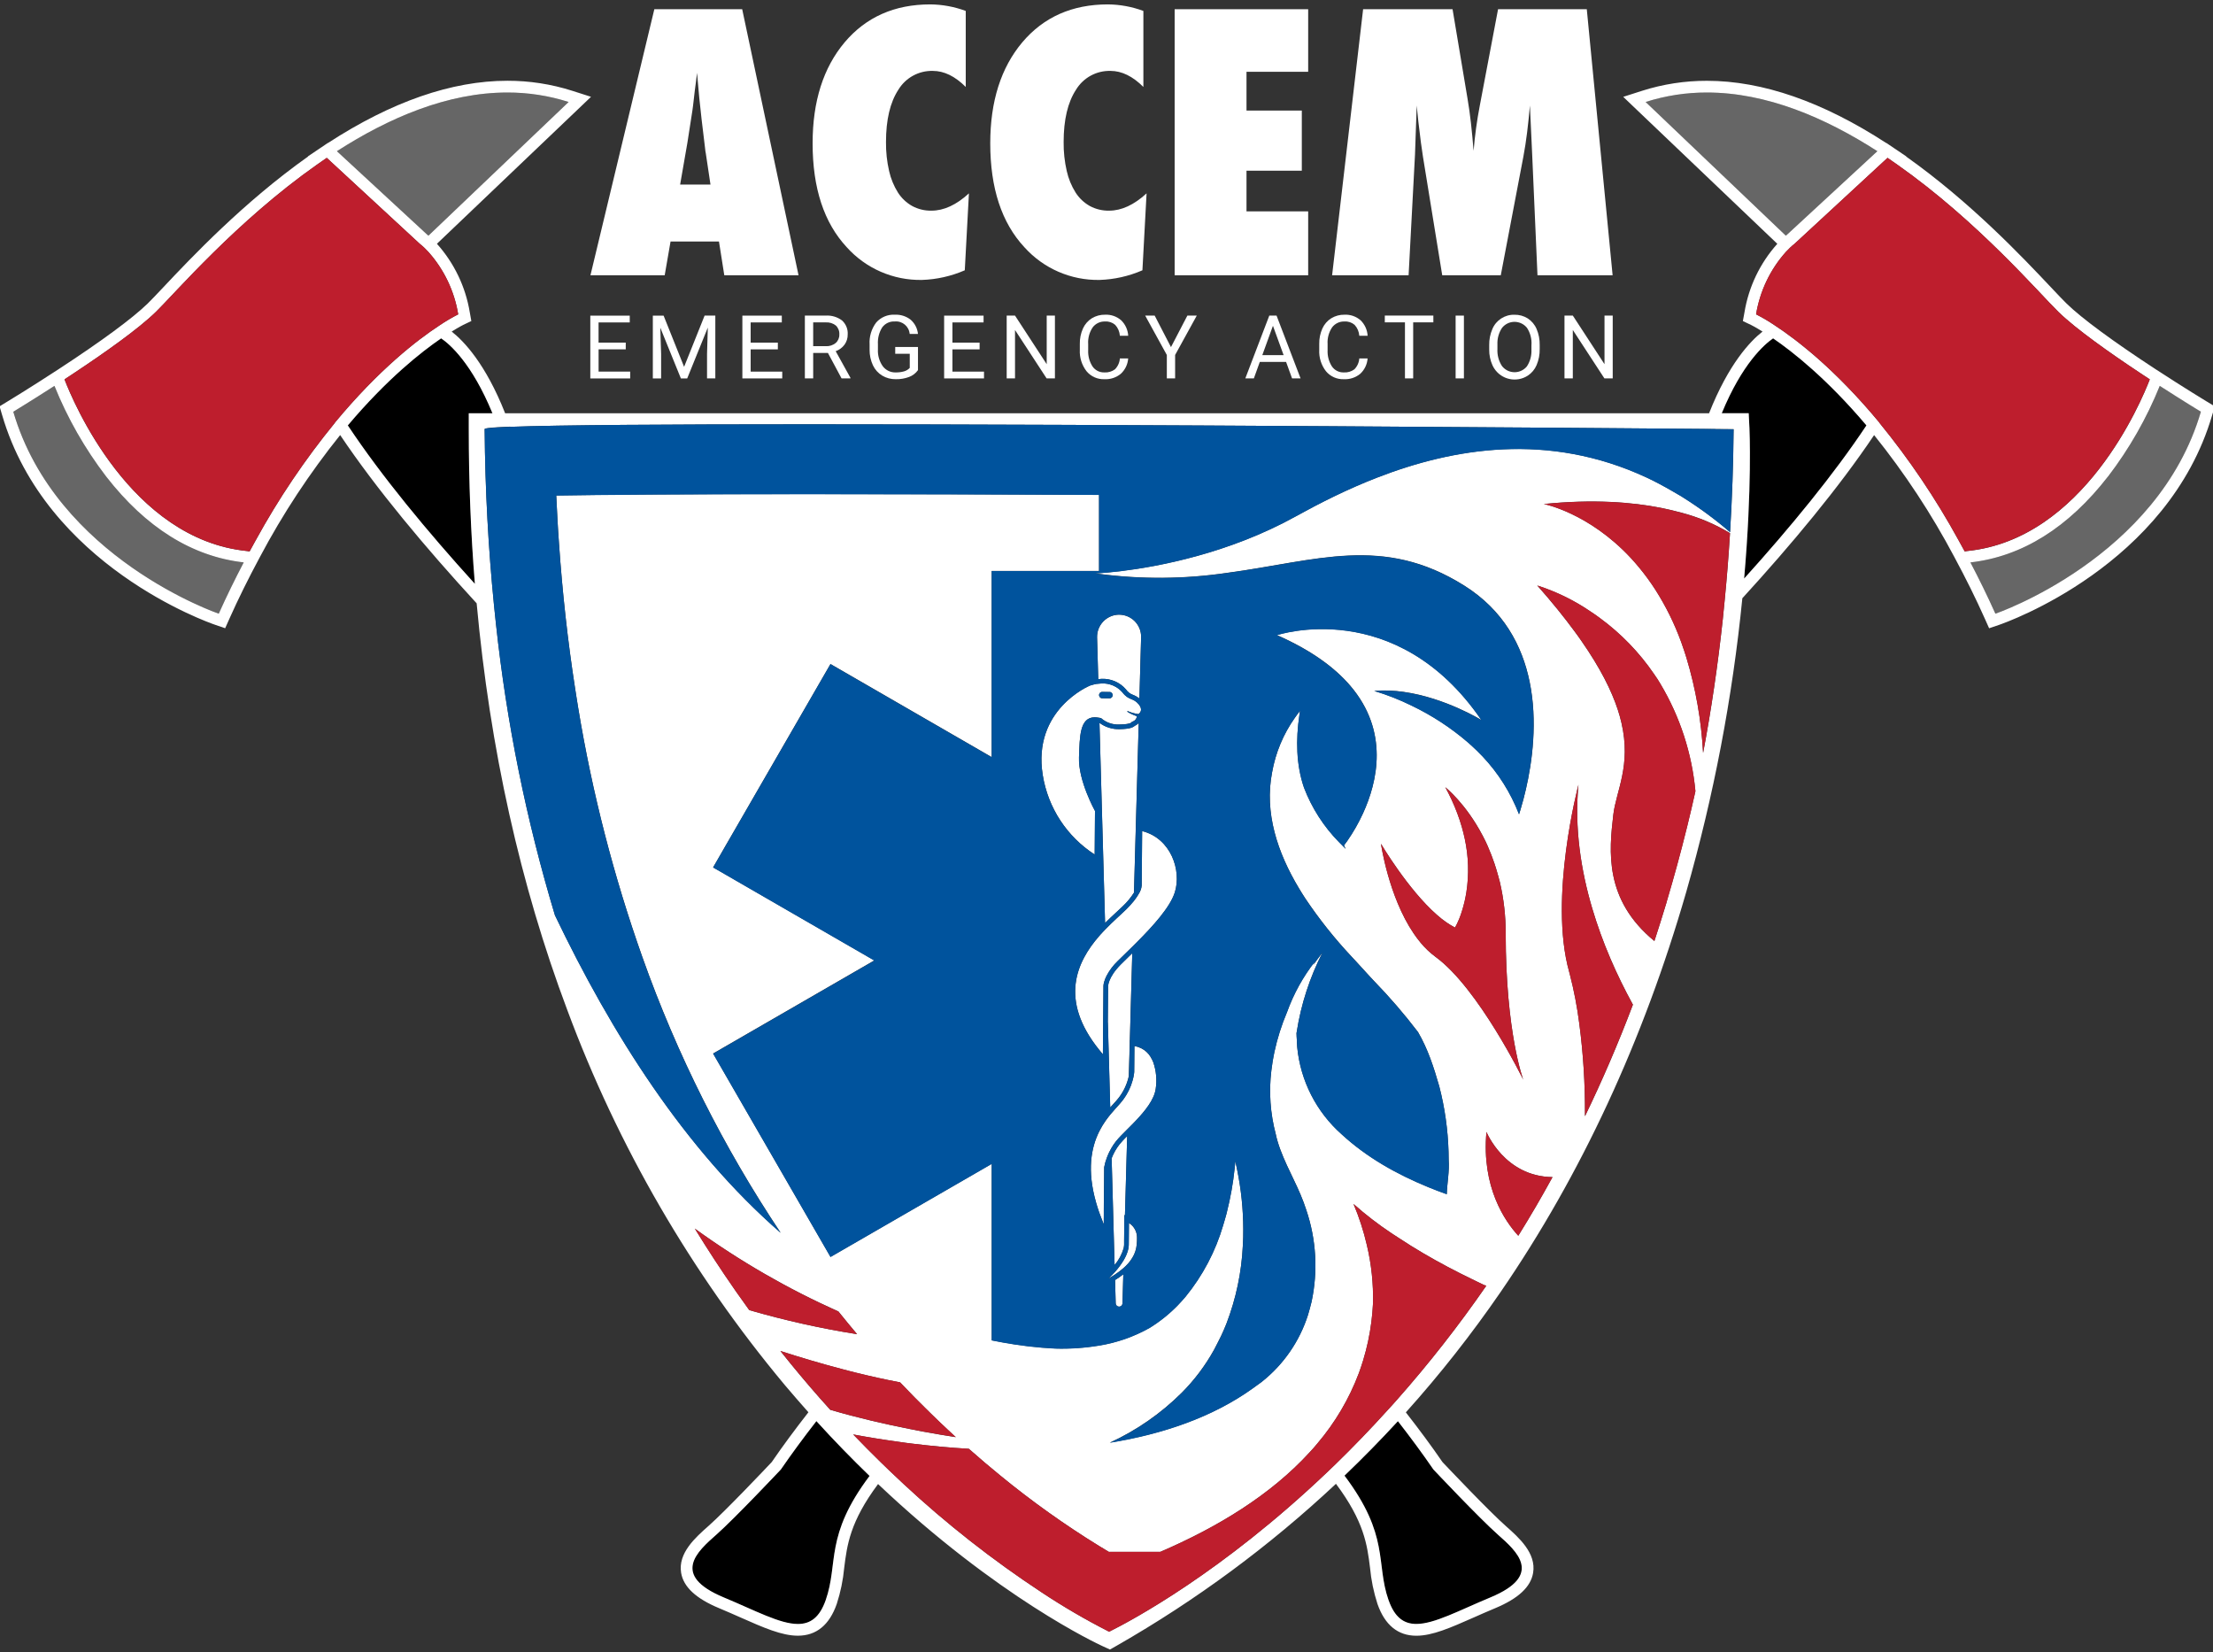
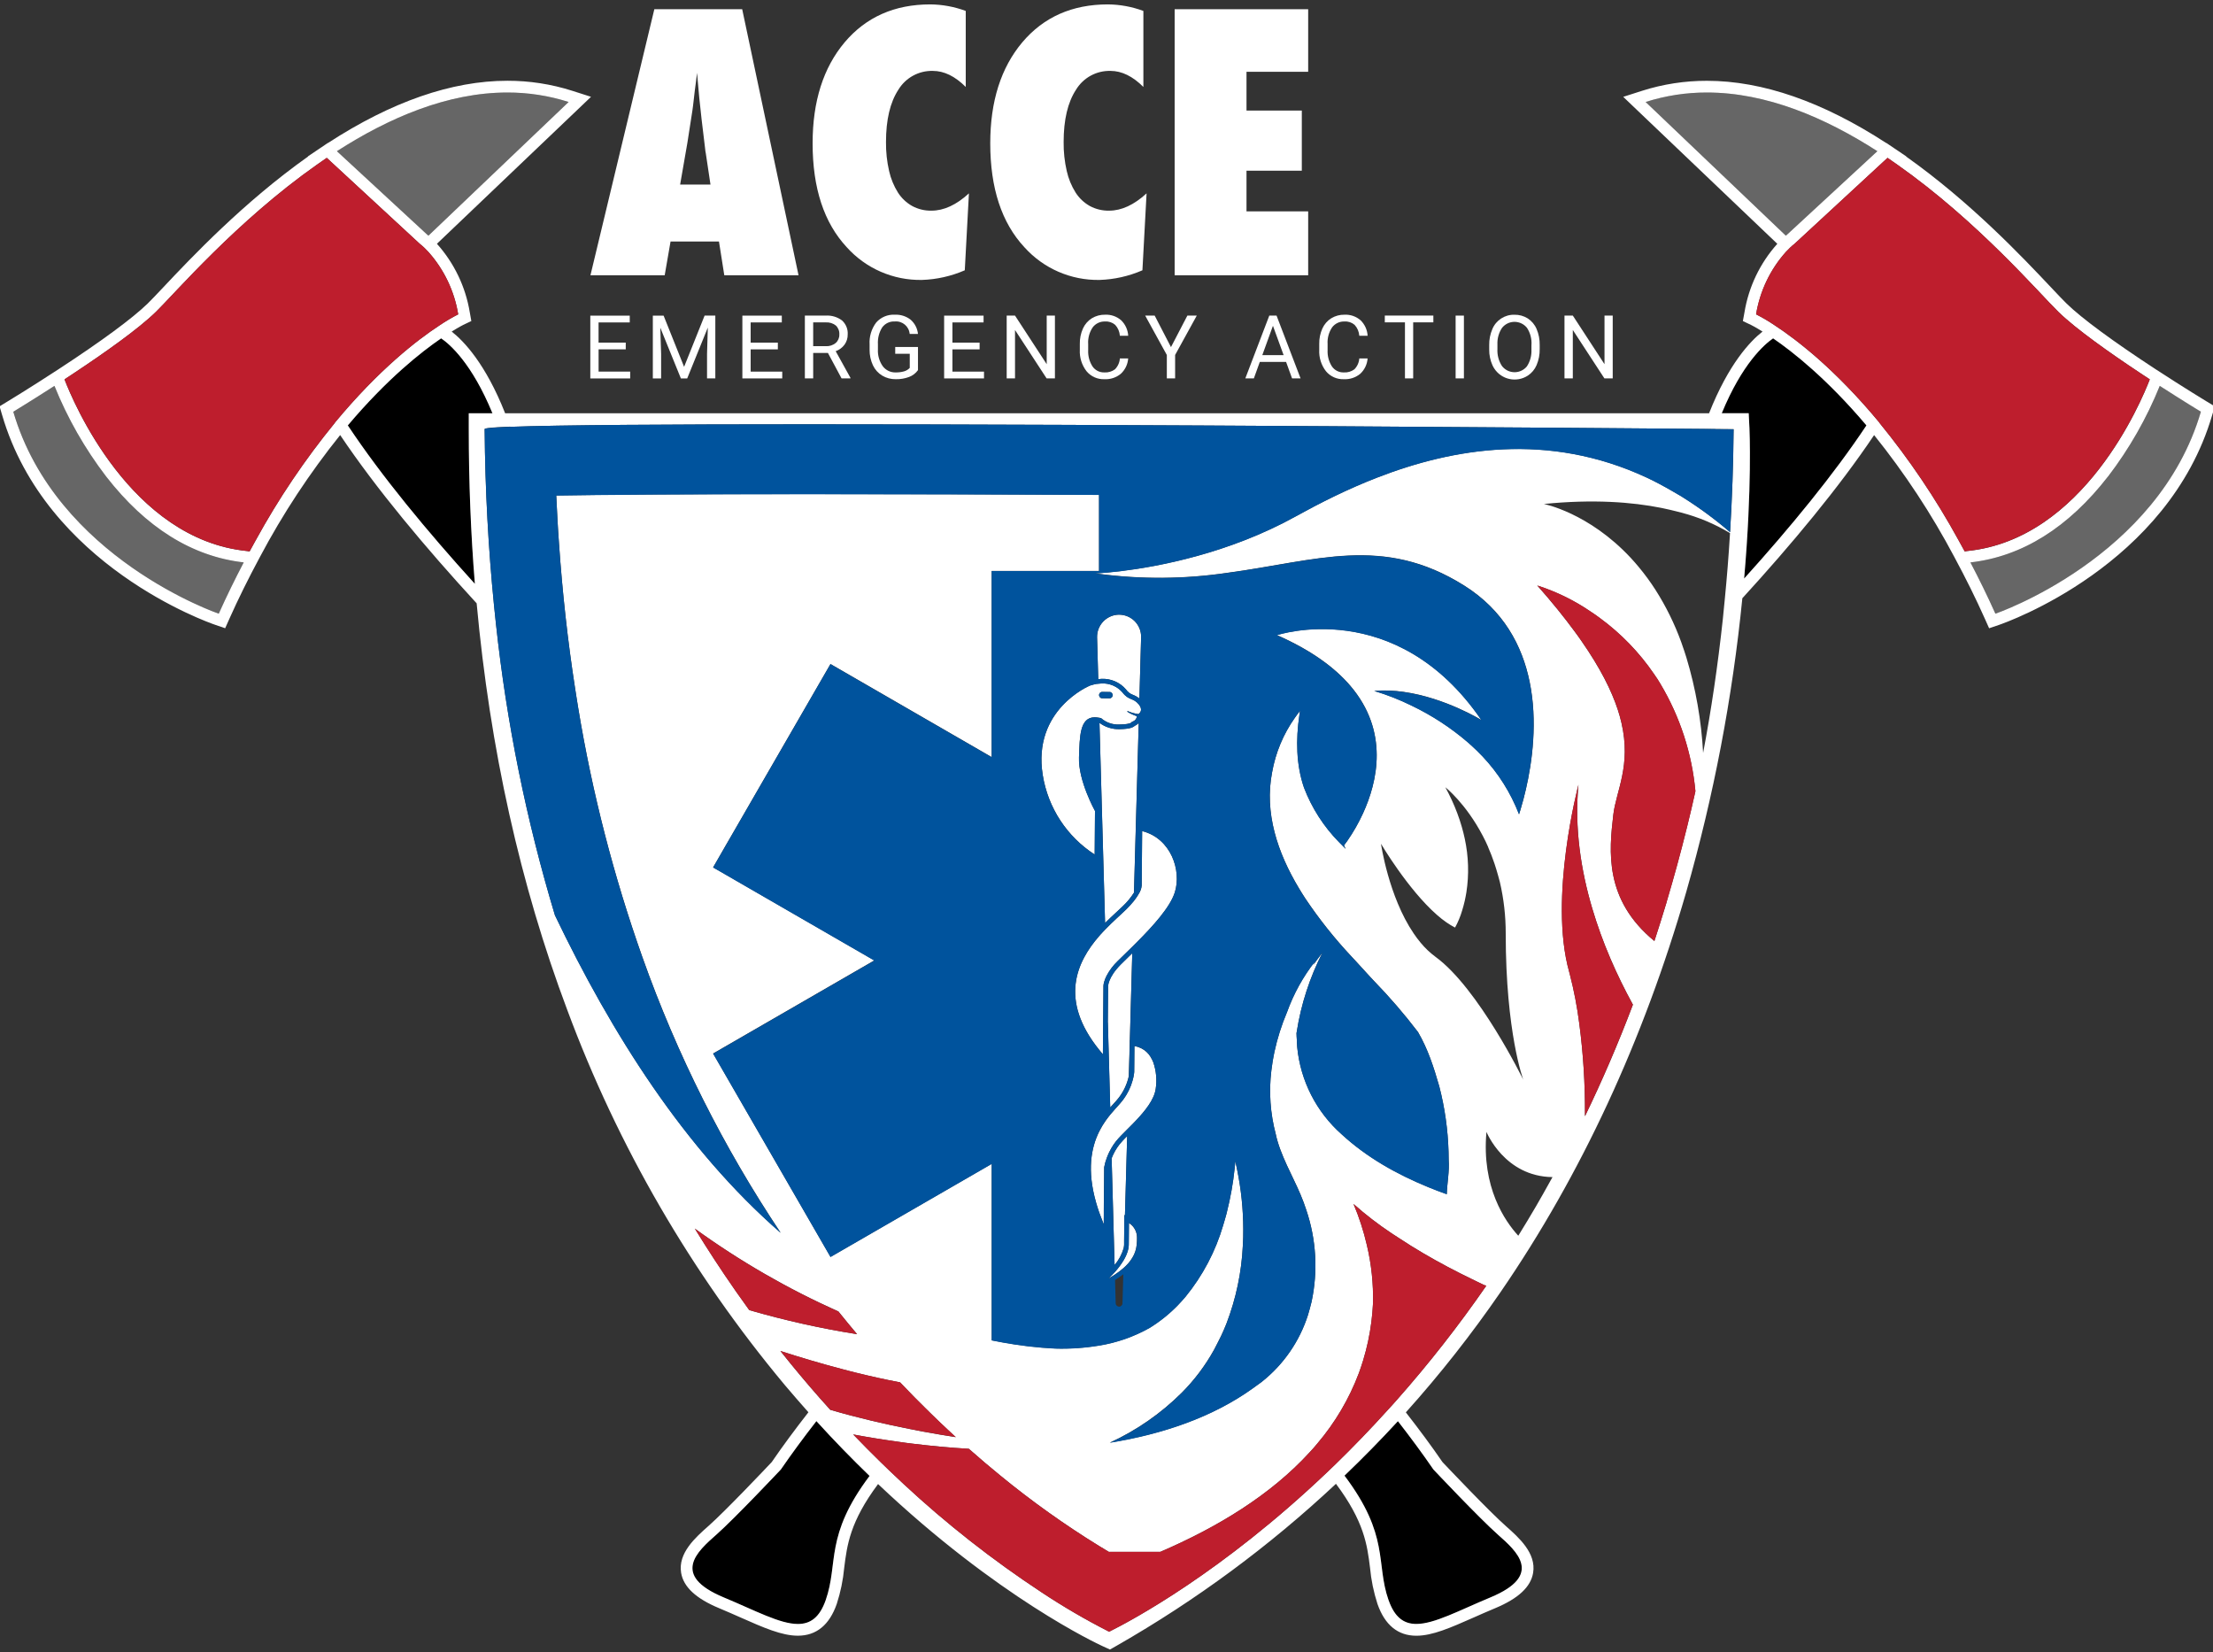
<svg xmlns="http://www.w3.org/2000/svg" id="Layer_1" version="1.1" viewBox="0 0 619.39 462.38">
  <rect x="0" y="0" width="619.39" height="462.38" fill="#333333" stroke="none" />
  <defs>
    <style>
      .st0 {
        fill: #00539d;
      }

      .st1 {
        fill: #be1e2d;
      }

      .st2 {
        fill: #fff;
      }

      .st3 {
        fill: #666;
      }
    </style>
  </defs>
  <g id="Group_1159">
    <path id="Path_2023" class="st3" d="M460.59,28.54l39.24,37.41c.11-.09.21-.17.28-.23l25.34-23.41c-14.56-9.36-30.98-16.42-47.71-16.42-5.82-.01-11.61.88-17.15,2.65" />
    <path id="Path_2024" class="st3" d="M477.75,24.25h0Z" />
    <path id="Path_2025" class="st3" d="M604.5,107.99c-3.65,9.05-8.51,17.56-14.43,25.31-11.15,14.37-24.13,22.46-38.55,24.09,2.36,4.51,4.7,9.24,6.99,14.35,0,0,45.51-15.53,57.51-56.52,0,0-4.96-3.01-11.51-7.23" />
    <path id="Path_2026" class="st3" d="M94.28,42.31l25.34,23.41c.07.06.17.14.28.23l39.24-37.41c-5.55-1.77-11.33-2.66-17.15-2.65-16.73,0-33.15,7.06-47.71,16.42" />
    <path id="Path_2027" class="st3" d="M29.67,133.3c-5.92-7.75-10.78-16.27-14.43-25.31-6.55,4.22-11.51,7.23-11.51,7.23,11.99,40.99,57.51,56.52,57.51,56.52,2.29-5.11,4.63-9.83,6.99-14.35-14.44-1.64-27.41-9.73-38.55-24.09" />
    <path id="Path_2028" d="M496.28,94.7l-.03.02c-2.41,1.66-8.61,7.02-14.34,20.93h7.54l.21,4.23c.02.3.74,16.52-1.49,42.03,12.92-14.33,25.09-29.12,34.19-42.8l.04-.06c-11.03-13.06-20.64-20.62-26.11-24.35" />
    <path id="Path_2029" d="M228.49,397.7c-3.59,4.61-6.93,9.14-9.94,13.53,0,0-12.85,13.64-18.1,18.28s-12.82,11.31,2.1,17.53c8.82,3.67,15.73,7.44,20.76,7.44,3.48,0,6.07-1.8,7.78-6.69,3.63-10.37-.37-17.93,12.27-34.74-4.87-4.71-9.85-9.82-14.88-15.34" />
    <path id="Path_2030" d="M123.5,94.71l-.03-.02c-5.47,3.74-15.09,11.29-26.12,24.36l.04.06c9.41,14.16,22.1,29.5,35.52,44.28-1.14-14.14-1.71-28.57-1.71-43.29v-4.45h6.63c-5.76-14.01-11.95-19.32-14.33-20.94" />
    <path id="Path_2031" d="M419.28,429.51c-5.25-4.64-18.1-18.28-18.1-18.28-3-4.38-6.34-8.9-9.92-13.5-4.82,5.26-9.8,10.34-14.95,15.24,12.71,16.87,8.69,24.43,12.32,34.82,1.71,4.88,4.3,6.69,7.78,6.69,5.04,0,11.94-3.77,20.76-7.44,14.92-6.22,7.35-12.89,2.1-17.53" />
    <path id="Path_2032" class="st2" d="M617.71,112.41c-.06-.04-6.48-3.93-14.23-8.99h-.01c-12.12-7.93-20.79-14.31-25.05-18.46-.99-.96-2.46-2.52-4.32-4.49-7.99-8.47-22.46-23.81-40.59-36.66l.04-.04-3.44-2.32h0l-2.15-1.45-.03.02c-17.76-11.54-34.63-17.41-50.19-17.41h0c-6.16-.01-12.28.93-18.15,2.8l-5.27,1.69,4,3.82,39.13,37.31c-4.83,5.38-8.01,12.02-9.19,19.15l-.45,2.47,2.27,1.08c.06.03,1.22.6,3.23,1.86-3.39,2.65-9.48,8.99-14.96,22.86H141.38c-5.48-13.87-11.57-20.21-14.96-22.86,2.02-1.26,3.18-1.84,3.24-1.87l2.26-1.08-.44-2.47c-1.18-7.13-4.37-13.77-9.19-19.15l39.13-37.31,4-3.82-5.27-1.69c-5.87-1.87-11.99-2.81-18.15-2.8-15.56,0-32.43,5.87-50.19,17.41l-.03-.02-2.15,1.45-3.44,2.32.04.04c-18.12,12.85-32.6,28.19-40.58,36.66-1.86,1.97-3.33,3.53-4.32,4.49-4.27,4.15-12.92,10.53-25.04,18.44l-.03.02c-7.75,5.06-14.16,8.96-14.23,8.99l-2.15,1.31.71,2.42c12.33,42.14,57.67,58.05,59.6,58.71l2.83.97,1.22-2.73c2.47-5.52,5.17-10.99,8.51-17.21,6.39-12.06,13.91-23.48,22.46-34.12,10.18,15.16,23.89,31.52,38.2,47.09,3.72,40.62,12.18,78.73,25.34,113.74,14.17,38.18,34.75,73.67,60.84,104.94,2.23,2.65,4.46,5.2,6.68,7.7-3.72,4.76-7.17,9.42-10.27,13.94-1.54,1.64-12.96,13.69-17.71,17.89-3.63,3.21-8.57,7.57-7.65,13.1.66,3.96,4.14,7.2,10.66,9.91,2.1.88,4.08,1.75,6,2.6,6.43,2.85,11.51,5.09,16.02,5.09,5.16,0,8.82-2.99,10.88-8.89,1.07-3.3,1.77-6.7,2.09-10.16.79-6.33,1.62-12.85,9.47-23.39,33.49,31.73,61.37,44.69,62.83,45.36l2.08.95,1.98-1.13c22.12-12.65,42.68-27.83,61.27-45.25,7.91,10.59,8.74,17.12,9.53,23.47.32,3.45,1.02,6.86,2.09,10.16,2.06,5.9,5.72,8.89,10.88,8.89,4.51,0,9.59-2.25,16.02-5.09,1.92-.85,3.9-1.73,6-2.6,6.51-2.71,10-5.96,10.66-9.91.92-5.53-4.02-9.89-7.62-13.08-4.77-4.22-16.19-16.28-17.74-17.91-3.1-4.52-6.55-9.17-10.26-13.92,9.56-10.64,18.41-21.89,26.52-33.68,22.49-32.73,39.98-70.4,51.96-111.97,7.69-26.87,12.94-54.37,15.7-82.18,13.83-15.13,27.02-30.96,36.88-45.66,8.55,10.63,16.07,22.06,22.46,34.12,3.34,6.22,6.04,11.69,8.51,17.21l1.22,2.73,2.84-.97c1.92-.66,47.27-16.57,59.6-58.71l.71-2.42-2.16-1.32ZM522.35,119.11c-9.1,13.69-21.26,28.48-34.19,42.8,2.24-25.52,1.51-41.73,1.49-42.04l-.21-4.23h-7.54c5.73-13.91,11.93-19.27,14.34-20.93l.03-.02c5.47,3.74,15.08,11.3,26.11,24.35l-.04.06M466.5,252.33c-.04.14-.08.28-.12.41-.93,3.09-1.92,6.21-2.93,9.34-.14.42-.28.85-.42,1.27-14.12-11.61-12.65-25.24-11.49-35.3.77-6.71,5.08-13.75,2.27-25.81-.14-.61-.3-1.23-.48-1.87-.16-.58-.34-1.17-.54-1.77-1.76-5.36-4.9-11.65-10.14-19.18-.32-.46-.64-.91-.97-1.38s-.67-.92-1.01-1.38c-2.89-3.93-6.31-8.18-10.41-12.8,5.3,1.7,10.33,4.15,14.92,7.29.46.3.92.61,1.39.94.44.3.88.63,1.32.96,5.84,4.29,10.91,9.54,15,15.51.31.46.63.9.94,1.38s.6.98.9,1.47c5.45,9.14,8.79,19.39,9.78,29.99-.08.35-.15.7-.23,1.06-.65,2.88-1.32,5.79-2.05,8.73-.07.28-.14.55-.21.83-1.64,6.63-3.49,13.39-5.54,20.3M388.63,447.78c-3.63-10.38.39-17.95-12.32-34.82,5.14-4.92,10.12-10,14.95-15.24,3.58,4.6,6.92,9.12,9.92,13.5,0,0,12.85,13.64,18.1,18.28s12.82,11.31-2.1,17.52c-8.82,3.67-15.73,7.44-20.76,7.44-3.48,0-6.07-1.8-7.78-6.69M389.74,393.13c-.37.42-.74.82-1.12,1.23-5,5.53-9.97,10.67-14.83,15.4-.4.39-.79.76-1.19,1.14s-.79.76-1.19,1.14c-29.42,28.01-54.68,41.46-60.98,44.59-6.53-3.32-12.86-7.01-18.96-11.06-13.67-9-26.57-19.12-38.55-30.26-1.35-1.25-2.72-2.54-4.09-3.86-.39-.38-.79-.76-1.18-1.14s-.79-.76-1.19-1.15c-2.53-2.47-5.08-5.05-7.66-7.73,4.06.77,8.32,1.45,12.67,2.05.66.09,1.3.19,1.96.28s1.32.17,1.98.25c5.14.63,10.41,1.13,15.76,1.44,3,2.65,5.93,5.14,8.78,7.46,8.77,7.19,18.01,13.78,27.67,19.73.96.58,1.87,1.13,2.73,1.64l.08.05.08-.05h14.26c15.95-6.86,30.85-15.89,41.76-27.83.37-.41.75-.81,1.11-1.22s.71-.84,1.07-1.26c4.97-5.84,8.9-12.5,11.61-19.68.22-.59.42-1.19.63-1.8s.4-1.22.59-1.84c1.06-3.49,1.83-7.06,2.29-10.68.21-1.69.38-3.42.46-5.18.13-5.51-.45-11-1.72-16.36-.91-3.93-2.16-7.78-3.73-11.5,3.35,2.98,6.9,5.72,10.64,8.2.67.46,1.36.87,2.03,1.32,2.27,1.51,4.58,2.94,6.92,4.31,4.45,2.61,9.01,5.01,13.62,7.24,1.13.54,2.24,1.11,3.38,1.63l.4.12.17.05c-7.73,11.19-16.13,21.9-25.15,32.09-.37.42-.74.83-1.11,1.24M223.32,454.47c-5.04,0-11.94-3.77-20.76-7.44-14.93-6.22-7.35-12.89-2.1-17.52s18.1-18.28,18.1-18.28c3.01-4.39,6.35-8.91,9.94-13.53,5.02,5.52,10,10.63,14.88,15.34-12.64,16.82-8.64,24.37-12.27,34.74-1.71,4.88-4.3,6.69-7.78,6.69M97.39,119.11l-.04-.06c11.03-13.07,20.65-20.63,26.12-24.36l.03.02c2.38,1.61,8.56,6.93,14.33,20.94h-6.63v4.45c0,14.71.56,29.15,1.71,43.29-13.42-14.78-26.1-30.12-35.52-44.28M3.73,115.22s4.96-3.01,11.51-7.23c3.65,9.05,8.51,17.56,14.43,25.31,11.15,14.36,24.12,22.45,38.55,24.09-2.36,4.51-4.7,9.24-6.99,14.35,0,0-45.51-15.53-57.51-56.52M71.56,151.21c-.28.51-.57,1.03-.85,1.55-.29.52-.57,1.03-.86,1.56-.25-.03-.44-.09-.7-.11-32.62-3.29-48.7-41.8-51.1-48.04.46-.3.93-.61,1.4-.92l1.4-.93c8.43-5.59,17.82-12.21,22.75-17.01,5.35-5.21,22.58-25.38,45.09-41.21.46-.32.92-.64,1.38-.96.46-.32.91-.65,1.38-.96l26.05,24.07c.44.34.85.7,1.25,1.08.33.32.72.71,1.15,1.17,4.38,4.91,7.27,10.97,8.34,17.47-1.82.93-3.59,1.97-5.28,3.12h0c-6.11,3.99-16.92,12.32-29.23,27.18v.05c-8.38,10.26-15.8,21.26-22.16,32.88M159.15,28.54l-39.24,37.41c-.11-.09-.21-.17-.28-.23l-25.34-23.41c14.56-9.36,30.98-16.42,47.71-16.42,5.82-.01,11.61.88,17.15,2.65M142.81,119.45c13.5-.52,44.88-.71,83.47-.71,89.13,0,216.61,1.01,250.43,1.29h1.75s1.75.03,1.75.03l5.01.04c-.08,9.87-.43,19.45-.99,28.8-4.12-3.54-8.5-6.78-13.1-9.67-.19-.12-.38-.25-.57-.37-.28-.17-.55-.31-.83-.48-.49-.29-.98-.56-1.46-.85-2.47-1.43-4.93-2.77-7.39-3.91-27.6-12.85-54.26-8.2-75.39,0-4.23,1.64-8.25,3.42-12,5.24-3.87,1.87-7.47,3.78-10.74,5.59-18.89,10.46-38.7,14.11-49.02,15.36-2.8.34-4.9.51-6.1.58-.73.05-1.13.06-1.13.06.38.06.75.09,1.13.14,11.85,1.55,23.85,1.46,35.67-.26,25.22-3.37,43.71-10.77,66.49,3.51,11.07,6.94,16.27,16.86,18.34,26.93.14.67.26,1.33.37,2,.11.69.21,1.37.3,2.06,1.41,11.2-.63,22.1-2.39,28.78-.3,1.13-.59,2.13-.85,3-.14.45-.27.88-.39,1.25-.08-.22-.18-.43-.27-.65-.21-.55-.43-1.08-.67-1.61-2.6-5.86-6.31-11.17-10.93-15.62-.4-.39-.8-.76-1.2-1.13s-.81-.74-1.23-1.1c-4.77-4.11-10.07-7.57-15.75-10.29-3.37-1.67-6.88-3.04-10.48-4.12,2.76-.22,5.53-.12,8.27.28,11.66,1.66,21.72,7.87,21.72,7.87-23.92-34.92-57.21-23.76-57.21-23.76,9.63,4.24,16.18,9.1,20.51,14.16,10.92,12.77,7.63,26.87,3.55,35.74-1.23,2.69-2.7,5.26-4.39,7.69-.56.8-.92,1.25-.92,1.25l.49.97c-.27-.26-.53-.53-.79-.79-.39-.39-.78-.77-1.16-1.17-4.25-4.34-7.56-9.51-9.73-15.18-2.19-6.37-2.3-13.41-1.29-20.28.06-.4.11-.81.18-1.21-.5.63-.98,1.28-1.44,1.94-3.22,4.55-5.4,9.75-6.37,15.23-2.23,11.41,1.54,22.55,7.5,32.48.3.49.6.98.9,1.47.3.49.61.97.92,1.44,3.84,5.72,8.13,11.12,12.84,16.14.49.53.97,1.05,1.45,1.56.88.99,1.77,1.95,2.65,2.9.19.2.37.41.56.61l.55.6,1.12,1.2c4.39,4.52,8.51,9.3,12.33,14.31,2.77,4.74,4.4,9.81,5.96,15.22,1.54,5.97,2.41,12.1,2.59,18.27.02.74.04,1.49.04,2.26.24,3.21-.43,6.43-.53,9.64-1.76-.63-3.5-1.3-5.22-2-8.86-3.63-17.2-8.32-24.2-14.77-7.08-6.26-11.52-14.96-12.44-24.37-.07-.7-.07-1.4-.11-2.1-.03-.61-.09-1.21-.09-1.82.02-.12.04-.23.06-.35,1.21-7.75,3.65-15.25,7.22-22.23-.9,1.13-1.75,2.31-2.59,3.5.17-.33.32-.68.5-1.01-3.35,4.28-5.99,9.06-7.83,14.17-1.53,3.6-2.72,7.34-3.54,11.16-.19.89-.36,1.77-.5,2.67-.14.85-.26,1.7-.36,2.56-.72,5.96-.3,12,1.24,17.8,1.2,5.74,4.82,11.84,6.92,16.87.61,1.42,1.14,2.87,1.62,4.33,2.8,8.27,3.31,17.14,1.48,25.68-.14.64-.32,1.27-.49,1.9s-.33,1.24-.53,1.85c-2.34,7.32-6.8,13.78-12.81,18.57-.05.04-.09.08-.14.12-.38.3-.8.57-1.19.86-.44.33-.89.65-1.34.97-11.18,8.01-25.07,12.77-39.96,15.18,7.46-3.43,14.25-8.14,20.07-13.92,3.56-3.56,6.6-7.6,9.05-12,.16-.28.29-.58.45-.86.28-.51.54-1.04.8-1.56s.54-1.05.79-1.58c.53-1.13,1.03-2.28,1.49-3.45,2.67-6.98,4.22-14.34,4.57-21.81.04-.75.08-1.51.1-2.27.02-.78.03-1.56.02-2.34-.02-5.55-.59-11.08-1.7-16.51-.17-.82-.32-1.65-.51-2.46-.06.68-.14,1.36-.21,2.05-.43,4.11-1.15,8.18-2.17,12.19-.04.14-.06.28-.1.42-.12.48-.26.95-.4,1.42-.17.6-.35,1.2-.53,1.8-2.13,7.32-5.72,14.13-10.54,20.04-.36.42-.72.84-1.09,1.24-.37.4-.74.81-1.12,1.2-2.35,2.4-4.98,4.51-7.83,6.27-4.39,2.47-9.18,4.15-14.15,4.95-4.05.68-8.16.96-12.26.83-4.93-.24-9.83-.81-14.69-1.7-.63-.11-1.26-.23-1.89-.36-.4-.08-.8-.14-1.21-.23v-49.39l-45.12,26.05-32.86-56.92,35.46-20.47,1.51-.87,1.52-.88,6.63-3.83-43.06-24.86-1.45-.83-.61-.35,2.62-4.55.82-1.43.84-1.45.84-1.45,9.72-16.84.84-1.45.83-1.44,16.34-28.3,45.12,26.05v-52.1h30.05v-21.3c-28.25-.12-56.37-.2-81.34-.2-36.78,0-58.16.18-70.58.38.09,2.17.21,4.33.33,6.49.06,1.16.13,2.32.2,3.47.07,1.12.15,2.23.23,3.34.95,13.88,2.46,27.45,4.52,40.71.14.92.29,1.83.43,2.74.15.93.29,1.87.45,2.8,3.92,23.71,9.92,47.03,17.96,69.68,9.65,27.2,22.65,53.1,38.69,77.1-27-23.5-47.42-55.98-63.18-88.88-8.01-26.59-13.53-53.87-16.5-81.48-.1-.91-.19-1.84-.29-2.75-.1-.9-.19-1.8-.28-2.71-1.55-15.6-2.47-31.95-2.6-49.11,0-.19,1.3-.35,3.71-.49.52-.03,1.09-.06,1.72-.09.54-.02,1.12-.05,1.73-.07M482.46,170.59c-.09.91-.18,1.83-.27,2.74-1.4,12.99-3.24,25.44-5.51,37.37-.49-9.05-2.06-18-4.68-26.68-.19-.61-.38-1.21-.58-1.81s-.4-1.16-.6-1.74c-.09-.24-.17-.49-.25-.73-1.86-5.13-4.28-10.05-7.21-14.65-1.42-2.22-2.98-4.35-4.67-6.38-.36-.44-.73-.86-1.09-1.28-.39-.44-.77-.87-1.16-1.29-11.82-12.7-24.34-15.1-24.34-15.1,13.8-1.38,24.64-.55,32.9,1.1.18.04.34.07.51.11.6.12,1.17.25,1.74.38s1.12.26,1.66.4,1.12.28,1.65.42c4.8,1.25,9.4,3.18,13.65,5.74-.38,6.35-.88,12.57-1.48,18.67-.09.9-.18,1.8-.27,2.7M457.03,281.16c-4.16,11-8.66,21.4-13.41,31.21v-.6c.04-8.42-.48-16.84-1.58-25.19-.6-4.73-1.5-9.41-2.69-14.02-.05-.18-.1-.38-.15-.56-5.82-20.69,2.59-52.37,2.59-52.37-1.15,12.1.7,23.93,3.86,34.6,1.41,4.75,3.1,9.42,5.06,13.97,1.99,4.65,4.11,8.89,6.16,12.65.05.1.11.21.17.31M433.85,330.62c-1.3,2.34-2.6,4.67-3.96,7-1.6,2.74-3.25,5.47-4.94,8.2h0c-3.72-4.05-10.32-13.55-8.91-29.06,0,0,5.05,12.5,18.49,12.65-.22.4-.46.8-.68,1.2M416.49,237.03c.64,1.45,1.24,3.01,1.8,4.66.37,1.1.71,2.25,1.04,3.44.15.57.32,1.11.46,1.7,1.1,4.72,1.65,9.55,1.64,14.4,0,27.82,4.91,40.92,4.91,40.92,0,0-12.55-25.64-24.55-34.37-1.54-1.14-2.93-2.46-4.15-3.93-.35-.42-.69-.85-1.02-1.29s-.65-.89-.96-1.35c-7.03-10.34-9.14-25.08-9.14-25.08,0,0,7.51,12.77,15.68,19.92.43.38.86.74,1.29,1.08.46.36.91.7,1.37,1.01.76.54,1.56,1.02,2.39,1.44.84-1.53,1.51-3.15,2-4.83.24-.78.48-1.65.7-2.6.17-.76.33-1.57.47-2.43.77-4.98.61-10.06-.45-14.99-.23-1.09-.51-2.21-.84-3.35h0c-.36-1.25-.78-2.53-1.27-3.83-.94-2.49-2.05-4.91-3.33-7.24,0,0,5.7,4.46,10.49,13.62.26.49.51.99.77,1.52.24.51.48,1.03.71,1.56v.02M256.55,400.28c-.62-.12-1.24-.24-1.88-.36-6.9-1.36-14.55-3.12-22.29-5.38-.25-.27-.49-.56-.74-.83-.37-.41-.74-.83-1.11-1.24s-.74-.82-1.11-1.24c-3.66-4.16-7.33-8.54-11-13.15,5.34,1.72,11.34,3.52,17.58,5.15.59.15,1.17.31,1.76.46.59.15,1.18.3,1.77.45,4.09,1.01,8.24,1.94,12.36,2.71h.02c1.22,1.29,2.43,2.54,3.64,3.77.15.15.3.31.45.46,1.02,1.03,2.03,2.04,3.04,3.03l.43.42c.35.35.7.7,1.05,1.04l.12.12c.4.39.79.76,1.18,1.14s.8.78,1.2,1.16c.71.68,1.42,1.34,2.12,2,.66.62,1.32,1.24,1.98,1.84.13.12.26.25.39.36-2.74-.42-5.82-.94-9.09-1.54-.62-.11-1.25-.23-1.89-.35M209.73,366.63h-.01c-.13-.18-.26-.36-.39-.54-1.08-1.49-2.16-3-3.23-4.53l-.49-.71c-3.77-5.41-7.48-11.09-11.14-17.03h0c12.56,9.1,26.03,16.87,40.19,23.19h0c1.74,2.17,3.49,4.29,5.23,6.36-10.18-1.61-20.25-3.86-30.15-6.73M496.79,91.09h0c-1.69-1.15-3.46-2.19-5.28-3.12,1.06-6.5,3.95-12.56,8.34-17.47.42-.46.82-.86,1.15-1.17.4-.38.81-.74,1.25-1.08l26.05-24.07c.47.31.92.64,1.38.96s.92.64,1.38.96c22.51,15.83,39.74,36.01,45.09,41.21,4.93,4.8,14.32,11.42,22.75,17.01.47.31.94.62,1.4.93.47.31.94.62,1.4.92-2.4,6.23-18.48,44.75-51.1,48.04-.26.03-.45.08-.7.11-.28-.53-.57-1.04-.86-1.56s-.57-1.04-.85-1.55c-6.36-11.62-13.78-22.63-22.16-32.88v-.05c-12.31-14.87-23.12-23.19-29.23-27.18M590.06,133.3c5.92-7.75,10.78-16.27,14.43-25.31,6.55,4.22,11.51,7.23,11.51,7.23-11.99,40.99-57.51,56.52-57.51,56.52-2.29-5.11-4.63-9.84-6.99-14.35,14.43-1.63,27.4-9.72,38.55-24.09M525.45,42.31l-25.34,23.41c-.07.06-.17.14-.28.23l-39.24-37.41c5.55-1.77,11.33-2.66,17.15-2.65,16.73,0,33.15,7.06,47.71,16.42" />
    <path id="Path_2033" class="st2" d="M312.42,255.32c.71-.65,1.35-1.24,1.88-1.77,1.18-1.12,2.21-2.37,3.08-3.74.5-17.92.97-34.69,1.33-47.49-.3.34-.68.61-1.09.78-.47.46-1.41.91-4.2.95h-.17c-1.99.05-3.94-.58-5.53-1.77l1.57,56.01c1.12-1.11,2.19-2.11,3.13-2.98" />
    <path id="Path_2034" class="st2" d="M318,251.27c-.2.29-.42.59-.68.91-.65.81-1.35,1.57-2.09,2.3-1.44,1.42-3.64,3.3-5.88,5.63-.21.22-.42.45-.64.67s-.42.46-.64.69c-.15.17-.3.34-.45.51-6.18,7.12-11.29,17.73,0,31.77.35.43.69.87,1.07,1.31l.07-8.88.08-9.81c-.03-.6.06-1.2.26-1.77.16-.52.36-1.02.61-1.51.81-1.53,1.86-2.93,3.11-4.13,1.11-1.12,2.57-2.51,4.15-4.06.22-.22.45-.44.67-.67s.45-.44.67-.67c4.35-4.35,9.18-9.64,10.5-13.81,1.95-6.16-1.07-15.14-9.14-17.18l-.12,15.21c-.08.87-.38,1.7-.87,2.42-.18.33-.41.68-.68,1.07" />
    <path id="Path_2035" class="st2" d="M307.62,190.04c.23-.02.46-.06.69-.06,2.61-.11,5.13.98,6.83,2.96.49.72,1.19,1.26,2.01,1.54.63.24,1.22.58,1.75,1.01.3-10.61.48-17.13.48-17.13.09-3.41-2.6-6.25-6.01-6.34-.05,0-.09,0-.14,0h-.19c-3.39.13-6.05,2.95-5.99,6.34l.33,11.71c.08,0,.16-.02.24-.02" />
-     <path id="Path_2036" class="st2" d="M312.27,364.74c.02.5.42.91.92.92h.03c.51,0,.93-.41.95-.92,0,0,.08-2.96.23-8.12-.74.57-1.51,1.11-2.31,1.6l.18,6.52Z" />
    <path id="Path_2037" class="st2" d="M304.93,191.91s-16.05,6.69-13.07,25.01c1.47,9.13,6.75,17.2,14.53,22.21l.09-12.2s-4.71-8.43-4.48-15c.21-5.83.19-11.15,4.37-11.21h.06c.19,0,.39.02.59.04s.39.05.6.09h.06c.17.04.33.07.5.11,1.39,1.23,3.21,1.87,5.07,1.78h.15c3.49-.05,3.41-.77,3.41-.77.76-.16,1.32-.79,1.39-1.56-.92-.29-1.81-.7-2.63-1.22-.05-.03-.07-.09-.04-.14.02-.04.06-.06.1-.05.02,0,.03,0,.05.01.94.41,1.94.69,2.96.82.05-.03.09-.08.14-.12.48-.42.98-1.21.07-2.43-.04-.05-.06-.1-.1-.15-1.65-1.99-2.77-.97-4.65-3.44-1.46-1.65-3.59-2.55-5.79-2.44-.23,0-.46.05-.69.06-.07,0-.14.01-.21.02-.22.02-.44.02-.65.06s-.43.1-.65.15c-.4.08-.8.2-1.18.34M308.34,193.64h0l2.36.02c.49.1.8.58.7,1.06-.07.36-.35.63-.71.7h0l-2.36-.02c-.49-.1-.8-.58-.7-1.06.07-.36.35-.63.71-.7" />
    <path id="Path_2038" class="st2" d="M310.07,286.17l.52,18.62.04,1.47.02.78.04,1.6.02.65.02.63c.21-.24.4-.44.59-.66.15-.17.32-.36.46-.51.23-.25.44-.48.64-.71l.05-.06c1.53-1.73,2.65-3.79,3.26-6.02.08-.29.15-.57.2-.81.02-.58.03-1.17.05-1.76.07-2.43.14-4.87.21-7.35v-.89h.03c.22-8.02.45-16.23.68-24.4l-.91.88c-.84.82-1.61,1.57-2.26,2.22-3.77,3.78-3.61,6.31-3.61,6.31v.09s.01.09.01.09l-.08,9.8Z" />
    <path id="Path_2039" class="st2" d="M322.01,295.73c-.3-.47-.64-.9-1.04-1.28-.96-.9-2.17-1.5-3.47-1.71l-.04,5.21-.02,2.04s0,.12-.03.33c-.03.24-.08.59-.17,1.04-.15.69-.34,1.36-.58,2.02-.05.15-.09.28-.15.44-.21.54-.44,1.06-.7,1.57-.64,1.26-1.43,2.43-2.37,3.48l-.1.12c-.33.37-.7.77-1.1,1.22-.34.38-.71.81-1.08,1.24-.13.15-.25.28-.38.44-.21.26-.42.52-.63.8s-.42.56-.63.85c-.72,1.01-1.35,2.07-1.9,3.17-2.21,4.47-3.44,10.78-.84,19.86.25.87.52,1.75.84,2.67.1.29.24.6.34.9.13.37.28.74.43,1.12.18.46.33.9.53,1.38v-1.5s.01-.44.01-.44v-1.91s.11-12.13.11-12.13c.17-.93.43-1.84.77-2.73.17-.45.37-.93.61-1.43.18-.38.39-.77.62-1.17.39-.68.83-1.34,1.32-1.95.76-.95,1.9-2.09,3.16-3.34l.12-.12.55-.55.61-.61.07-.07c.36-.36.72-.73,1.07-1.11,2.61-2.76,5.1-5.86,5.52-8.84.38-2.5.15-5.06-.68-7.46-.21-.54-.47-1.06-.78-1.54" />
    <path id="Path_2040" class="st2" d="M316.1,342.33c-.08-.05-.13-.08-.13-.08,0,0,0,1.09-.03,3.78,0,.68-.01,1.43-.02,2.32v.04c-.02.68-.15,1.35-.37,1.99-.1.31-.22.62-.36.93-.2.46-.44.91-.69,1.34-.72,1.19-1.55,2.31-2.48,3.34-.23.25-.44.48-.64.68-.24.25-.46.47-.64.65-.32.31-.52.49-.52.49.19-.1.34-.21.52-.31.22-.13.44-.26.64-.39.22-.14.43-.28.64-.41.84-.55,1.64-1.15,2.4-1.81.24-.21.46-.41.67-.62.24-.24.47-.47.67-.7.46-.52.86-1.08,1.21-1.67.65-1.08,1.05-2.29,1.17-3.54.08-.74.08-1.42.08-2.04,0-1.6-.8-3.09-2.14-3.98" />
    <path id="Path_2041" class="st2" d="M311.58,340.33l.03,1.2.03,1.08.04,1.35.07,2.44.21,7.6c1.18-1.38,2.04-2.99,2.54-4.73.07-.31.11-.62.12-.94v-1.31s.03-2.36.03-2.36l.02-2.43.02-2.22.17.1c0-.26.02-.55.02-.82.02-.79.04-1.6.07-2.41s.04-1.59.07-2.42c.14-5.09.3-10.64.46-16.54-.83.83-1.57,1.61-2.09,2.26-.95,1.2-1.71,2.53-2.26,3.96l.39,13.89.06,2.29Z" />
    <path id="Path_2042" class="st0" d="M308.33,195.4l2.36.02h0c.49-.1.81-.57.71-1.06-.07-.36-.35-.64-.7-.71l-2.36-.02h0c-.49.1-.81.57-.71,1.06.07.36.35.64.7.71" />
    <path id="Path_2043" class="st0" d="M480.21,120.06h-1.75s-1.75-.03-1.75-.03c-33.82-.28-161.3-1.29-250.43-1.29-38.59,0-69.96.19-83.47.71-.61.02-1.19.05-1.73.07-.63.03-1.2.06-1.72.09-2.42.14-3.72.31-3.72.49.14,17.16,1.05,33.51,2.6,49.11.09.91.19,1.81.28,2.71.1.92.19,1.84.29,2.75,2.97,27.61,8.49,54.89,16.5,81.48,15.76,32.9,36.18,65.38,63.18,88.88-16.04-24-29.03-49.9-38.69-77.1-8.03-22.65-14.04-45.97-17.96-69.68-.16-.93-.3-1.86-.45-2.8-.15-.91-.29-1.83-.43-2.74-2.06-13.25-3.56-26.82-4.52-40.71-.08-1.11-.16-2.22-.23-3.34-.07-1.15-.14-2.31-.2-3.47-.12-2.16-.24-4.32-.33-6.49,12.42-.21,33.8-.39,70.58-.39,24.98,0,53.09.08,81.34.2v21.3h-30.04v52.1l-45.12-26.05-16.34,28.3-.83,1.44-.84,1.45-9.72,16.84-.84,1.45-.84,1.45-.82,1.43-2.62,4.55.61.36,1.45.83,43.06,24.86-6.63,3.83-1.52.88-1.51.87-35.46,20.47,32.86,56.92,45.12-26.05v49.39c.4.08.8.15,1.21.23.63.12,1.26.24,1.89.36,4.85.89,9.76,1.46,14.69,1.7,4.1.12,8.21-.16,12.26-.83,4.97-.8,9.76-2.48,14.15-4.95,2.86-1.76,5.49-3.87,7.83-6.27.39-.39.76-.8,1.12-1.2s.73-.82,1.09-1.24c4.82-5.9,8.41-12.71,10.55-20.03.18-.6.36-1.2.53-1.8.13-.48.27-.95.4-1.43.04-.14.06-.28.1-.42,1.01-4.01,1.74-8.08,2.17-12.19.07-.68.15-1.37.21-2.05.19.81.35,1.64.51,2.46,1.11,5.43,1.68,10.96,1.7,16.51,0,.78,0,1.56-.02,2.34-.02.76-.05,1.51-.1,2.27-.35,7.47-1.9,14.83-4.57,21.81-.46,1.17-.96,2.31-1.49,3.45-.25.53-.52,1.05-.79,1.58s-.53,1.04-.8,1.56c-.15.29-.29.58-.45.86-2.44,4.4-5.49,8.44-9.05,12-5.82,5.78-12.62,10.49-20.08,13.92,14.89-2.41,28.78-7.17,39.96-15.18.45-.32.9-.64,1.34-.97.39-.3.81-.56,1.19-.86.05-.04.09-.08.14-.12,6.01-4.79,10.47-11.25,12.81-18.57.2-.61.36-1.23.53-1.85s.35-1.26.49-1.9c1.83-8.54,1.32-17.41-1.48-25.68-.48-1.46-1.01-2.91-1.62-4.33-2.11-5.02-5.72-11.13-6.92-16.87-1.54-5.8-1.96-11.84-1.24-17.8.1-.86.22-1.71.36-2.56.15-.89.31-1.78.5-2.67.83-3.82,2.01-7.56,3.54-11.16,1.84-5.11,4.48-9.9,7.83-14.17-.18.33-.33.67-.5,1.01.84-1.19,1.69-2.37,2.59-3.5-3.57,6.98-6.01,14.48-7.22,22.23-.02.12-.04.23-.06.35,0,.61.06,1.21.09,1.82.03.7.04,1.4.11,2.1.91,9.4,5.36,18.11,12.44,24.37,7,6.45,15.34,11.13,24.2,14.77,1.72.71,3.46,1.37,5.22,2,.1-3.21.77-6.43.53-9.64,0-.77-.02-1.52-.03-2.26-.18-6.17-1.04-12.3-2.59-18.27-1.56-5.41-3.19-10.48-5.97-15.22-3.82-5.01-7.94-9.79-12.33-14.31l-1.12-1.2-.55-.6c-.19-.2-.37-.41-.56-.61-.88-.96-1.77-1.92-2.65-2.9-.48-.51-.97-1.04-1.46-1.57-4.71-5.02-9-10.42-12.84-16.14-.31-.48-.62-.96-.92-1.44s-.6-.97-.9-1.47c-5.96-9.94-9.73-21.07-7.5-32.49.98-5.48,3.15-10.69,6.37-15.23.46-.66.94-1.31,1.44-1.94-.07.4-.12.81-.18,1.21-1.02,6.87-.91,13.92,1.29,20.29,2.17,5.67,5.48,10.84,9.73,15.18.38.4.77.78,1.16,1.17.27.26.52.53.79.79l-.49-.97s.36-.45.92-1.25c1.69-2.43,3.15-5,4.39-7.69,4.08-8.88,7.37-22.97-3.55-35.74-4.33-5.06-10.88-9.92-20.51-14.16,0,0,33.28-11.16,57.21,23.76,0,0-10.06-6.22-21.72-7.87-2.74-.41-5.51-.5-8.27-.28,3.6,1.08,7.11,2.46,10.48,4.12,5.68,2.72,10.98,6.18,15.75,10.29.41.36.82.72,1.22,1.1s.8.74,1.2,1.13c4.62,4.45,8.34,9.75,10.93,15.62.23.53.45,1.07.67,1.61.09.22.19.43.27.65.12-.37.25-.8.39-1.25.26-.87.55-1.88.85-3,1.77-6.68,3.8-17.58,2.39-28.78-.09-.69-.19-1.37-.3-2.06-.11-.67-.23-1.33-.37-2-2.07-10.07-7.27-19.99-18.34-26.93-22.77-14.28-41.27-6.88-66.49-3.51-11.82,1.72-23.82,1.81-35.67.26-.38-.05-.75-.09-1.13-.14,0,0,.4-.02,1.13-.06,1.19-.08,3.29-.24,6.1-.58,10.32-1.26,30.14-4.9,49.02-15.36,3.28-1.81,6.88-3.72,10.75-5.59,3.75-1.82,7.77-3.6,12-5.24,21.13-8.2,47.79-12.85,75.39,0,2.46,1.14,4.92,2.48,7.39,3.91.49.28.97.55,1.46.85.28.17.55.31.83.48.19.12.38.25.57.37,4.6,2.89,8.98,6.12,13.1,9.67.56-9.35.92-18.93.99-28.8l-5.01-.04M313.24,172.01c3.41.02,6.16,2.79,6.15,6.2,0,.05,0,.09,0,.14,0,0-.18,6.52-.48,17.13-.53-.43-1.12-.77-1.75-1.01-.82-.28-1.52-.83-2.01-1.54-1.7-1.98-4.22-3.07-6.83-2.96-.23,0-.46.05-.69.06-.08,0-.16.02-.24.02l-.33-11.71c-.06-3.39,2.6-6.21,5.99-6.34h.19M318.16,348.35c-.07.66-.21,1.32-.42,1.95-.19.56-.44,1.09-.75,1.6-.35.6-.75,1.16-1.21,1.67-.2.23-.43.47-.67.7-.21.2-.43.41-.67.62-.76.66-1.56,1.26-2.4,1.81-.21.14-.42.27-.64.41-.21.13-.42.26-.64.39-.18.1-.34.21-.52.31,0,0,.2-.18.52-.49.18-.17.4-.4.64-.65.2-.21.41-.43.64-.68.93-1.03,1.76-2.15,2.48-3.34.26-.43.49-.88.69-1.34.14-.31.25-.62.36-.93.22-.64.35-1.31.37-1.99v-.04c0-.89.01-1.64.02-2.32.02-2.69.03-3.78.03-3.78,0,0,.05.03.13.08,1.34.88,2.14,2.38,2.14,3.98,0,.62,0,1.3-.08,2.04M312.27,364.74l-.18-6.52c.8-.49,1.57-1.03,2.31-1.6-.14,5.16-.23,8.12-.23,8.12-.01.51-.44.92-.95.92h-.03c-.5-.02-.91-.42-.92-.92M306.11,191.57c.22-.05.43-.11.65-.15s.43-.04.65-.06c.07,0,.14-.01.21-.02.23-.02.46-.06.69-.06,2.2-.11,4.33.79,5.79,2.44,1.88,2.47,3,1.45,4.65,3.44.04.05.07.1.1.15.91,1.21.42,2.01-.07,2.43-.05.04-.1.08-.14.12-1.02-.13-2.02-.41-2.96-.82-.01,0-.03-.01-.05-.01-.05,0-.1.04-.11.09,0,.04.02.08.05.1.82.52,1.7.93,2.63,1.22-.07.77-.63,1.4-1.39,1.56,0,0,.07.71-3.41.77h-.15c-1.86.09-3.67-.55-5.07-1.78-.18-.05-.34-.07-.5-.1h-.06c-.21-.05-.41-.08-.6-.1-.2-.02-.4-.04-.6-.04-.02,0-.04,0-.06,0-4.18.05-4.16,5.38-4.37,11.21-.23,6.57,4.48,15,4.48,15l-.09,12.2c-7.77-5.01-13.05-13.08-14.53-22.21-2.98-18.32,13.07-25.01,13.07-25.01.39-.14.78-.26,1.18-.34M310.07,286.17l.08-9.79v-.19s-.17-2.54,3.6-6.31c.65-.65,1.42-1.4,2.26-2.22l.91-.88c-.23,8.17-.46,16.38-.68,24.4h-.02v.89c-.08,2.48-.14,4.92-.21,7.35-.02.58-.03,1.18-.05,1.76-.05.24-.12.52-.2.81-.62,2.23-1.73,4.29-3.26,6.02l-.05.06c-.2.23-.41.46-.64.71-.14.15-.31.34-.46.51-.2.22-.38.42-.59.66l-.02-.63-.02-.65-.05-1.6-.02-.78-.04-1.47-.52-18.63ZM320.97,294.44c.4.38.75.81,1.04,1.28.31.49.57,1,.78,1.54.83,2.39,1.06,4.95.68,7.46-.42,2.98-2.91,6.08-5.52,8.84-.36.38-.72.75-1.07,1.11l-.07.07c-.2.21-.41.41-.61.61l-.55.55-.12.12c-1.26,1.26-2.4,2.39-3.16,3.34-.49.62-.93,1.27-1.32,1.95-.23.4-.44.79-.62,1.17-.24.51-.45.98-.61,1.43-.34.88-.6,1.8-.77,2.73l-.09,12.13-.02,1.91v1.94c-.21-.48-.36-.92-.54-1.38-.15-.38-.3-.75-.43-1.12-.11-.29-.24-.61-.34-.9-.32-.92-.59-1.8-.84-2.67-2.6-9.08-1.37-15.39.84-19.86.55-1.11,1.18-2.17,1.9-3.17.21-.3.42-.58.63-.85s.42-.54.63-.8c.13-.16.25-.29.38-.44.37-.43.74-.87,1.08-1.24.4-.45.77-.84,1.1-1.22l.11-.12c1.32-1.48,2.36-3.19,3.07-5.04.06-.16.09-.29.15-.44.24-.66.43-1.34.58-2.02.09-.45.14-.8.17-1.04.02-.2.03-.33.03-.33l.02-2.04.04-5.21c1.3.21,2.51.81,3.47,1.71M314.88,339.3c0,.27-.02.55-.02.82l-.17-.1-.02,2.22-.02,2.43-.02,2.36v1.31c-.02.32-.06.63-.13.94-.49,1.74-1.36,3.36-2.54,4.73l-.21-7.6-.07-2.44-.04-1.35-.03-1.08-.03-1.2-.06-2.3-.39-13.89c.55-1.43,1.31-2.76,2.26-3.96.52-.65,1.26-1.42,2.09-2.26-.17,5.9-.32,11.45-.46,16.54-.02.83-.05,1.61-.07,2.42s-.05,1.63-.07,2.41M307.72,202.28c1.59,1.19,3.54,1.82,5.53,1.77h.17c2.79-.04,3.72-.49,4.2-.95.42-.17.79-.44,1.1-.78-.36,12.79-.83,29.57-1.33,47.49-.87,1.37-1.9,2.63-3.08,3.74-.53.53-1.17,1.12-1.88,1.77-.94.87-2.02,1.86-3.13,2.98l-1.57-56.01ZM328.8,249.75c-1.32,4.16-6.15,9.45-10.5,13.81-.23.23-.45.45-.67.67s-.45.45-.67.67c-1.58,1.55-3.03,2.94-4.15,4.06-1.25,1.2-2.3,2.6-3.11,4.14-.25.48-.45.99-.61,1.51-.2.57-.28,1.17-.26,1.77l-.08,9.81-.07,8.88c-.38-.44-.72-.87-1.07-1.31-11.29-14.05-6.18-24.65,0-31.77.15-.17.3-.34.45-.51.21-.24.42-.47.64-.69s.42-.45.64-.67c2.24-2.33,4.44-4.21,5.88-5.63.74-.73,1.44-1.49,2.1-2.3.26-.32.48-.62.68-.91.27-.39.5-.74.68-1.07.49-.72.79-1.55.87-2.42l.12-15.21c8.06,2.04,11.08,11.02,9.14,17.18" />
    <path id="Path_2044" class="st1" d="M600.29,105.24c-.47-.31-.93-.61-1.4-.93-8.43-5.59-17.82-12.21-22.75-17.01-5.35-5.21-22.58-25.38-45.09-41.21-.46-.32-.92-.64-1.38-.96-.46-.32-.91-.65-1.38-.96l-26.05,24.07c-.44.34-.85.7-1.25,1.08-.33.32-.72.71-1.15,1.17-4.38,4.91-7.27,10.97-8.34,17.47,1.82.93,3.59,1.98,5.28,3.12h0c6.11,3.99,16.92,12.32,29.23,27.18v.05c8.39,10.26,15.81,21.26,22.17,32.88.28.51.57,1.03.85,1.55.29.52.57,1.03.86,1.56.25-.03.44-.09.7-.11,32.62-3.29,48.7-41.8,51.1-48.04-.46-.3-.93-.61-1.4-.92" />
    <path id="Path_2045" class="st1" d="M118.76,69.32c-.4-.38-.81-.74-1.25-1.08l-26.05-24.07c-.47.31-.92.64-1.38.96s-.92.64-1.38.96c-22.51,15.83-39.74,36.01-45.09,41.21-4.93,4.8-14.32,11.42-22.75,17.01-.47.31-.94.62-1.4.93-.47.31-.94.62-1.4.92,2.4,6.23,18.48,44.75,51.1,48.04.26.03.45.08.7.11.28-.53.57-1.04.86-1.56s.57-1.04.85-1.55c6.36-11.62,13.78-22.63,22.17-32.88v-.05c12.31-14.87,23.12-23.19,29.23-27.18h0c1.69-1.15,3.46-2.19,5.28-3.12-1.06-6.5-3.96-12.56-8.34-17.47-.43-.46-.82-.86-1.15-1.17" />
    <path id="Path_2046" class="st1" d="M415.41,359.63c-1.13-.53-2.25-1.09-3.38-1.63-4.61-2.23-9.17-4.63-13.62-7.24-2.34-1.37-4.64-2.81-6.91-4.31-.67-.45-1.36-.86-2.03-1.32-3.74-2.48-7.29-5.22-10.64-8.2,1.57,3.72,2.82,7.57,3.73,11.5,1.28,5.36,1.86,10.86,1.72,16.36-.09,1.76-.25,3.48-.46,5.18-.46,3.62-1.22,7.19-2.28,10.68-.19.62-.39,1.23-.59,1.84s-.41,1.2-.63,1.8c-2.71,7.18-6.64,13.84-11.61,19.68-.35.42-.71.85-1.07,1.26s-.74.82-1.11,1.22c-10.92,11.95-25.81,20.97-41.76,27.83h-14.26l-.08.05-.08-.05c-.86-.51-1.78-1.06-2.73-1.64-9.66-5.95-18.9-12.54-27.67-19.73-2.84-2.32-5.77-4.8-8.78-7.46-5.35-.3-10.62-.81-15.76-1.44-.67-.08-1.32-.17-1.98-.25s-1.31-.19-1.96-.28c-4.35-.6-8.61-1.28-12.67-2.05,2.57,2.69,5.13,5.26,7.66,7.73.4.39.79.77,1.19,1.15s.79.77,1.18,1.15c1.37,1.31,2.74,2.6,4.09,3.86,11.99,11.14,24.89,21.26,38.55,30.26,6.1,4.05,12.43,7.74,18.96,11.06,6.3-3.12,31.55-16.58,60.98-44.59.4-.38.79-.75,1.19-1.14s.79-.75,1.19-1.14c4.86-4.72,9.83-9.86,14.83-15.4.37-.41.74-.82,1.12-1.23s.74-.82,1.11-1.24c9.02-10.18,17.41-20.9,25.15-32.09l-.17-.05-.4-.12" />
    <path id="Path_2047" class="st1" d="M450.7,268.19c-1.95-4.56-3.64-9.22-5.06-13.97-3.16-10.67-5.01-22.5-3.86-34.6,0,0-8.41,31.68-2.59,52.37.05.18.1.38.15.56,1.2,4.61,2.1,9.3,2.69,14.02,1.1,8.35,1.62,16.77,1.58,25.19v.6c4.75-9.81,9.25-20.21,13.41-31.21-.05-.1-.11-.21-.17-.31-2.05-3.76-4.17-8-6.16-12.65" />
    <path id="Path_2048" class="st1" d="M463.84,189.93c-.31-.48-.63-.92-.94-1.38-4.09-5.98-9.16-11.22-15-15.52-.44-.33-.89-.65-1.32-.96-.47-.33-.93-.63-1.39-.94-4.6-3.14-9.62-5.59-14.92-7.29,4.09,4.62,7.52,8.87,10.41,12.8.34.46.68.93,1.01,1.38s.65.92.97,1.38c5.24,7.53,8.39,13.82,10.14,19.18.2.6.38,1.19.54,1.77.18.64.34,1.26.48,1.87,2.8,12.06-1.5,19.1-2.28,25.81-1.16,10.06-2.63,23.7,11.51,35.31,1.17-3.57,2.28-7.11,3.34-10.63.04-.14.08-.28.12-.41,2.06-6.9,3.91-13.67,5.54-20.3.07-.28.14-.56.21-.83.81-3.29,1.57-6.53,2.28-9.74-.98-10.62-4.32-20.88-9.79-30.04-.3-.49-.59-1-.9-1.47" />
-     <path id="Path_2049" class="st1" d="M396.61,262.55c.33.44.67.87,1.02,1.29,1.22,1.47,2.62,2.79,4.15,3.93,12,8.73,24.55,34.37,24.55,34.37,0,0-4.91-13.09-4.91-40.92.01-4.85-.54-9.68-1.64-14.4-.14-.59-.3-1.14-.46-1.7-.32-1.19-.66-2.34-1.03-3.44-.56-1.65-1.16-3.2-1.8-4.66v-.02c-.25-.53-.48-1.06-.73-1.56-.25-.52-.51-1.02-.77-1.52-4.78-9.16-10.49-13.62-10.49-13.62,1.28,2.33,2.4,4.75,3.34,7.24.49,1.31.92,2.58,1.28,3.83h0c.33,1.14.61,2.26.84,3.35,1.07,4.93,1.22,10.01.45,14.99-.14.86-.3,1.67-.47,2.43-.22.95-.46,1.82-.7,2.6-.49,1.68-1.16,3.3-2,4.83-.83-.42-1.63-.91-2.39-1.44-.46-.32-.91-.65-1.37-1.01-.43-.34-.86-.71-1.29-1.08-8.17-7.15-15.68-19.92-15.68-19.92,0,0,2.11,14.74,9.14,25.08.31.46.63.91.96,1.35" />
-     <path id="Path_2050" class="st1" d="M416.04,316.77c-1.41,15.51,5.19,25.01,8.91,29.06h0c3.38-5.44,6.58-10.91,9.58-16.41-13.44-.15-18.49-12.65-18.49-12.65" />
-     <path id="Path_2051" class="st1" d="M468.9,143.05c-.54-.14-1.09-.27-1.66-.4s-1.15-.26-1.74-.38c-.17-.04-.33-.08-.51-.11-8.26-1.64-19.1-2.48-32.9-1.1,0,0,12.52,2.4,24.34,15.1.39.42.78.85,1.16,1.29.36.42.73.84,1.09,1.28,1.69,2.03,3.24,4.16,4.67,6.38,2.93,4.61,5.35,9.52,7.21,14.65.09.24.17.49.25.73.2.57.4,1.15.6,1.73.2.59.39,1.2.58,1.81,2.62,8.67,4.19,17.63,4.68,26.68,2.26-11.93,4.09-24.39,5.51-37.37.1-.91.18-1.83.27-2.74s.18-1.8.27-2.7c.59-6.11,1.08-12.33,1.48-18.67-4.25-2.56-8.85-4.49-13.65-5.74-.53-.15-1.1-.29-1.65-.42" />
    <path id="Path_2052" class="st1" d="M239.88,373.37c-1.74-2.07-3.49-4.18-5.23-6.35h0c-14.16-6.32-27.63-14.1-40.19-23.19h0c3.65,5.94,7.36,11.62,11.14,17.03l.49.71c1.07,1.53,2.15,3.04,3.23,4.53.13.18.26.36.39.54h.02c9.9,2.87,19.97,5.12,30.15,6.73Z" />
    <path id="Path_2053" class="st1" d="M256.55,400.28c.64.12,1.26.24,1.89.35,3.27.6,6.35,1.12,9.09,1.54-.13-.12-.26-.25-.39-.36-.66-.6-1.32-1.22-1.98-1.84-.7-.66-1.41-1.32-2.12-2-.4-.38-.8-.77-1.2-1.16s-.79-.76-1.18-1.14l-.12-.11c-.35-.34-.7-.69-1.05-1.04l-.43-.42c-1.01-1-2.02-2-3.04-3.03-.15-.15-.3-.31-.45-.46-1.21-1.23-2.42-2.48-3.64-3.77h-.02c-4.12-.77-8.27-1.7-12.36-2.71-.59-.15-1.18-.29-1.77-.45s-1.18-.3-1.76-.46c-6.24-1.63-12.24-3.43-17.58-5.15,3.67,4.61,7.33,9,11,13.15.37.42.74.83,1.11,1.24s.74.83,1.11,1.24c.25.27.49.56.74.83,7.73,2.27,15.39,4.02,22.29,5.38.63.12,1.26.25,1.88.36" />
    <path id="Path_2054" class="st2" d="M223.5,77.03h-20.78l-1.49-9.45h-13.55l-1.64,9.45h-20.78L183.14,2.58h24.59l15.77,74.45ZM198.85,51.62l-1.3-8.68c-.1-.43-.16-.86-.19-1.3-.07-.71-.4-3.5-1.01-8.39-.07-.55-.15-1.29-.24-2.24-.09-.95-.22-2.15-.39-3.59l-.63-7.04c-.07.67-.16,1.43-.27,2.27-.11.84-.23,1.75-.36,2.75-.22,1.99-.38,3.38-.48,4.15-.1.77-.16,1.24-.19,1.4l-1.4,9.02-2.03,11.67h8.49Z" />
    <path id="Path_2055" class="st2" d="M271.19,54.13l-1.16,21.51c-3.79,1.65-7.87,2.57-12.01,2.7-8.01.14-15.68-3.2-21.03-9.16-6.37-6.85-9.55-16.54-9.55-29.08,0-11.73,2.99-21.15,8.97-28.26,5.98-7.07,13.97-10.61,23.96-10.61,3.39.03,6.75.65,9.93,1.83v21.27c-2.99-2.99-6.06-4.49-9.21-4.49-3.92-.1-7.6,1.9-9.64,5.26-2.32,3.54-3.47,8.42-3.47,14.66-.03,2.72.26,5.44.87,8.1.48,2.14,1.32,4.18,2.48,6.03,1,1.56,2.36,2.85,3.98,3.76,1.66.89,3.52,1.34,5.4,1.3,3.47,0,6.96-1.61,10.46-4.82" />
    <path id="Path_2056" class="st2" d="M320.91,54.13l-1.16,21.51c-3.79,1.65-7.87,2.57-12.01,2.7-8.01.14-15.68-3.2-21.03-9.16-6.37-6.85-9.55-16.54-9.55-29.08,0-11.73,2.99-21.15,8.97-28.26,5.98-7.07,13.97-10.61,23.96-10.61,3.39.03,6.75.65,9.93,1.83v21.27c-2.99-2.99-6.06-4.49-9.21-4.49-3.92-.1-7.6,1.9-9.64,5.26-2.32,3.54-3.47,8.42-3.47,14.66-.03,2.72.26,5.44.87,8.1.48,2.14,1.32,4.18,2.48,6.03,1,1.56,2.36,2.85,3.98,3.76,1.66.89,3.52,1.34,5.4,1.3,3.47,0,6.96-1.61,10.46-4.82" />
    <path id="Path_2057" class="st2" d="M328.77,77.03V2.58h37.37v17.51h-17.26v10.85h15.48v16.83h-15.48v11.38h17.26v17.89h-37.37Z" />
-     <path id="Path_2058" class="st2" d="M451.35,77.03h-21.03l-1.49-33.95-.63-13.55c-.23,2.6-.48,5.09-.77,7.45-.29,2.36-.64,4.65-1.06,6.87l-6.32,33.18h-16.39l-5.4-33.23c-.32-1.93-.76-5.24-1.3-9.93-.07-.71-.21-2.15-.44-4.34l-.48,13.74-1.79,33.76h-21.41l8.68-74.46h25.03l4.2,25.08c.35,2.06.67,4.29.94,6.7.27,2.41.52,5.03.75,7.86.35-4.25.93-8.49,1.74-12.68l5.11-26.96h24.83l7.23,74.46Z" />
    <path id="Path_2059" class="st2" d="M175.16,97.77h-7.62v6.23h8.84v1.9h-11.16v-17.57h11.04v1.9h-8.73v5.66h7.61v1.89Z" />
    <path id="Path_2060" class="st2" d="M185.73,88.32l5.74,14.34,5.74-14.34h3v17.57h-2.32v-6.84l.22-7.38-5.77,14.23h-1.77l-5.76-14.19.23,7.35v6.84h-2.32v-17.57h3Z" />
    <path id="Path_2061" class="st2" d="M217.71,97.77h-7.61v6.23h8.84v1.9h-11.16v-17.57h11.04v1.9h-8.72v5.66h7.61v1.89Z" />
    <path id="Path_2062" class="st2" d="M231.73,98.78h-4.13v7.11h-2.33v-17.57h5.82c1.63-.11,3.25.37,4.57,1.35,1.11,1,1.7,2.45,1.6,3.93.02,1.02-.29,2.03-.89,2.86-.63.84-1.48,1.47-2.47,1.82l4.13,7.46v.15h-2.49l-3.81-7.11ZM227.6,96.88h3.56c.99.05,1.97-.27,2.74-.89.68-.6,1.06-1.48,1.02-2.39.06-.94-.3-1.85-.97-2.5-.79-.63-1.79-.94-2.8-.88h-3.55v6.67Z" />
    <path id="Path_2063" class="st2" d="M256.93,103.58c-.62.87-1.49,1.54-2.49,1.91-1.19.44-2.45.66-3.72.63-1.34.02-2.66-.32-3.81-1.01-1.12-.68-2.02-1.68-2.58-2.87-.63-1.35-.95-2.82-.94-4.31v-1.53c-.14-2.21.52-4.39,1.85-6.15,1.31-1.49,3.23-2.29,5.21-2.18,1.6-.08,3.17.42,4.43,1.4,1.16,1.02,1.9,2.45,2.05,3.99h-2.32c-.18-2.11-2.03-3.68-4.14-3.5,0,0,0,0-.01,0-1.38-.08-2.7.53-3.53,1.64-.89,1.41-1.31,3.07-1.21,4.74v1.44c-.09,1.67.39,3.33,1.35,4.7.86,1.14,2.23,1.8,3.66,1.74.77.01,1.54-.08,2.28-.29.62-.17,1.18-.51,1.62-.98v-3.94h-4.07v-1.9h6.37v6.45Z" />
    <path id="Path_2064" class="st2" d="M274.18,97.77h-7.61v6.23h8.84v1.9h-11.16v-17.57h11.04v1.9h-8.72v5.66h7.61v1.89Z" />
    <path id="Path_2065" class="st2" d="M295.26,105.89h-2.33l-8.84-13.54v13.54h-2.33v-17.57h2.33l8.87,13.6v-13.6h2.3v17.57Z" />
    <path id="Path_2066" class="st2" d="M315.76,100.31c-.11,1.64-.85,3.18-2.06,4.3-1.29,1.06-2.93,1.6-4.6,1.51-1.92.07-3.76-.75-4.99-2.23-1.32-1.7-1.99-3.82-1.88-5.97v-1.69c-.03-1.48.27-2.95.88-4.31.53-1.17,1.39-2.17,2.48-2.85,1.12-.68,2.41-1.03,3.72-1,1.64-.08,3.25.48,4.49,1.56,1.17,1.14,1.88,2.69,1.97,4.33h-2.33c-.08-1.14-.54-2.21-1.31-3.05-.78-.67-1.79-1.01-2.82-.94-1.36-.06-2.66.56-3.48,1.64-.92,1.38-1.37,3.02-1.26,4.67v1.7c-.08,1.61.34,3.2,1.2,4.55.75,1.1,2.01,1.74,3.34,1.69,1.06.07,2.11-.24,2.96-.87.8-.82,1.29-1.9,1.37-3.05h2.32Z" />
    <path id="Path_2067" class="st2" d="M327.74,97.14l4.59-8.82h2.63l-6.06,11.02v6.55h-2.32v-6.55l-6.06-11.02h2.66l4.56,8.82Z" />
    <path id="Path_2068" class="st2" d="M359.96,101.29h-7.36l-1.66,4.6h-2.39l6.71-17.57h2.03l6.72,17.57h-2.38l-1.67-4.6ZM353.3,99.39h5.97l-2.99-8.22-2.98,8.22Z" />
    <path id="Path_2069" class="st2" d="M382.77,100.31c-.11,1.64-.85,3.18-2.06,4.3-1.29,1.06-2.93,1.6-4.6,1.51-1.92.07-3.76-.75-4.99-2.23-1.32-1.7-1.99-3.82-1.88-5.97v-1.69c-.03-1.48.27-2.95.88-4.31.53-1.17,1.39-2.17,2.48-2.85,1.12-.68,2.41-1.03,3.72-1,1.64-.08,3.25.48,4.49,1.56,1.17,1.14,1.88,2.69,1.97,4.33h-2.33c-.08-1.14-.54-2.21-1.31-3.05-.78-.67-1.79-1.01-2.82-.94-1.36-.06-2.66.56-3.48,1.64-.92,1.38-1.37,3.02-1.26,4.67v1.7c-.08,1.61.34,3.2,1.2,4.55.75,1.1,2.01,1.74,3.34,1.69,1.06.07,2.11-.24,2.96-.87.8-.82,1.29-1.9,1.37-3.05h2.32Z" />
    <path id="Path_2070" class="st2" d="M401.18,90.21h-5.65v15.68h-2.3v-15.68h-5.64v-1.9h13.59v1.9Z" />
    <rect id="Rectangle_213" class="st2" x="407.41" y="88.32" width="2.32" height="17.57" />
    <path id="Path_2071" class="st2" d="M430.94,97.67c.03,1.55-.26,3.08-.87,4.51-.51,1.2-1.37,2.23-2.46,2.94-3.15,2.04-7.35,1.14-9.39-2-.19-.29-.35-.59-.5-.91-.62-1.38-.93-2.87-.91-4.37v-1.27c-.03-1.54.27-3.06.88-4.48,1.03-2.48,3.49-4.08,6.18-4.01,1.31-.03,2.61.33,3.72,1.02,1.1.72,1.97,1.75,2.48,2.96.61,1.42.9,2.96.87,4.51v1.11ZM428.64,96.54c.11-1.69-.33-3.38-1.26-4.8-1.55-1.92-4.36-2.23-6.28-.69-.25.2-.48.43-.69.69-.92,1.37-1.37,2.99-1.3,4.64v1.29c-.09,1.68.35,3.35,1.27,4.76,1.51,1.95,4.31,2.31,6.26.8.27-.21.51-.44.72-.7.91-1.39,1.35-3.03,1.27-4.69v-1.3Z" />
    <path id="Path_2072" class="st2" d="M451.38,105.89h-2.33l-8.84-13.54v13.54h-2.33v-17.57h2.33l8.87,13.6v-13.6h2.3v17.57Z" />
  </g>
</svg>